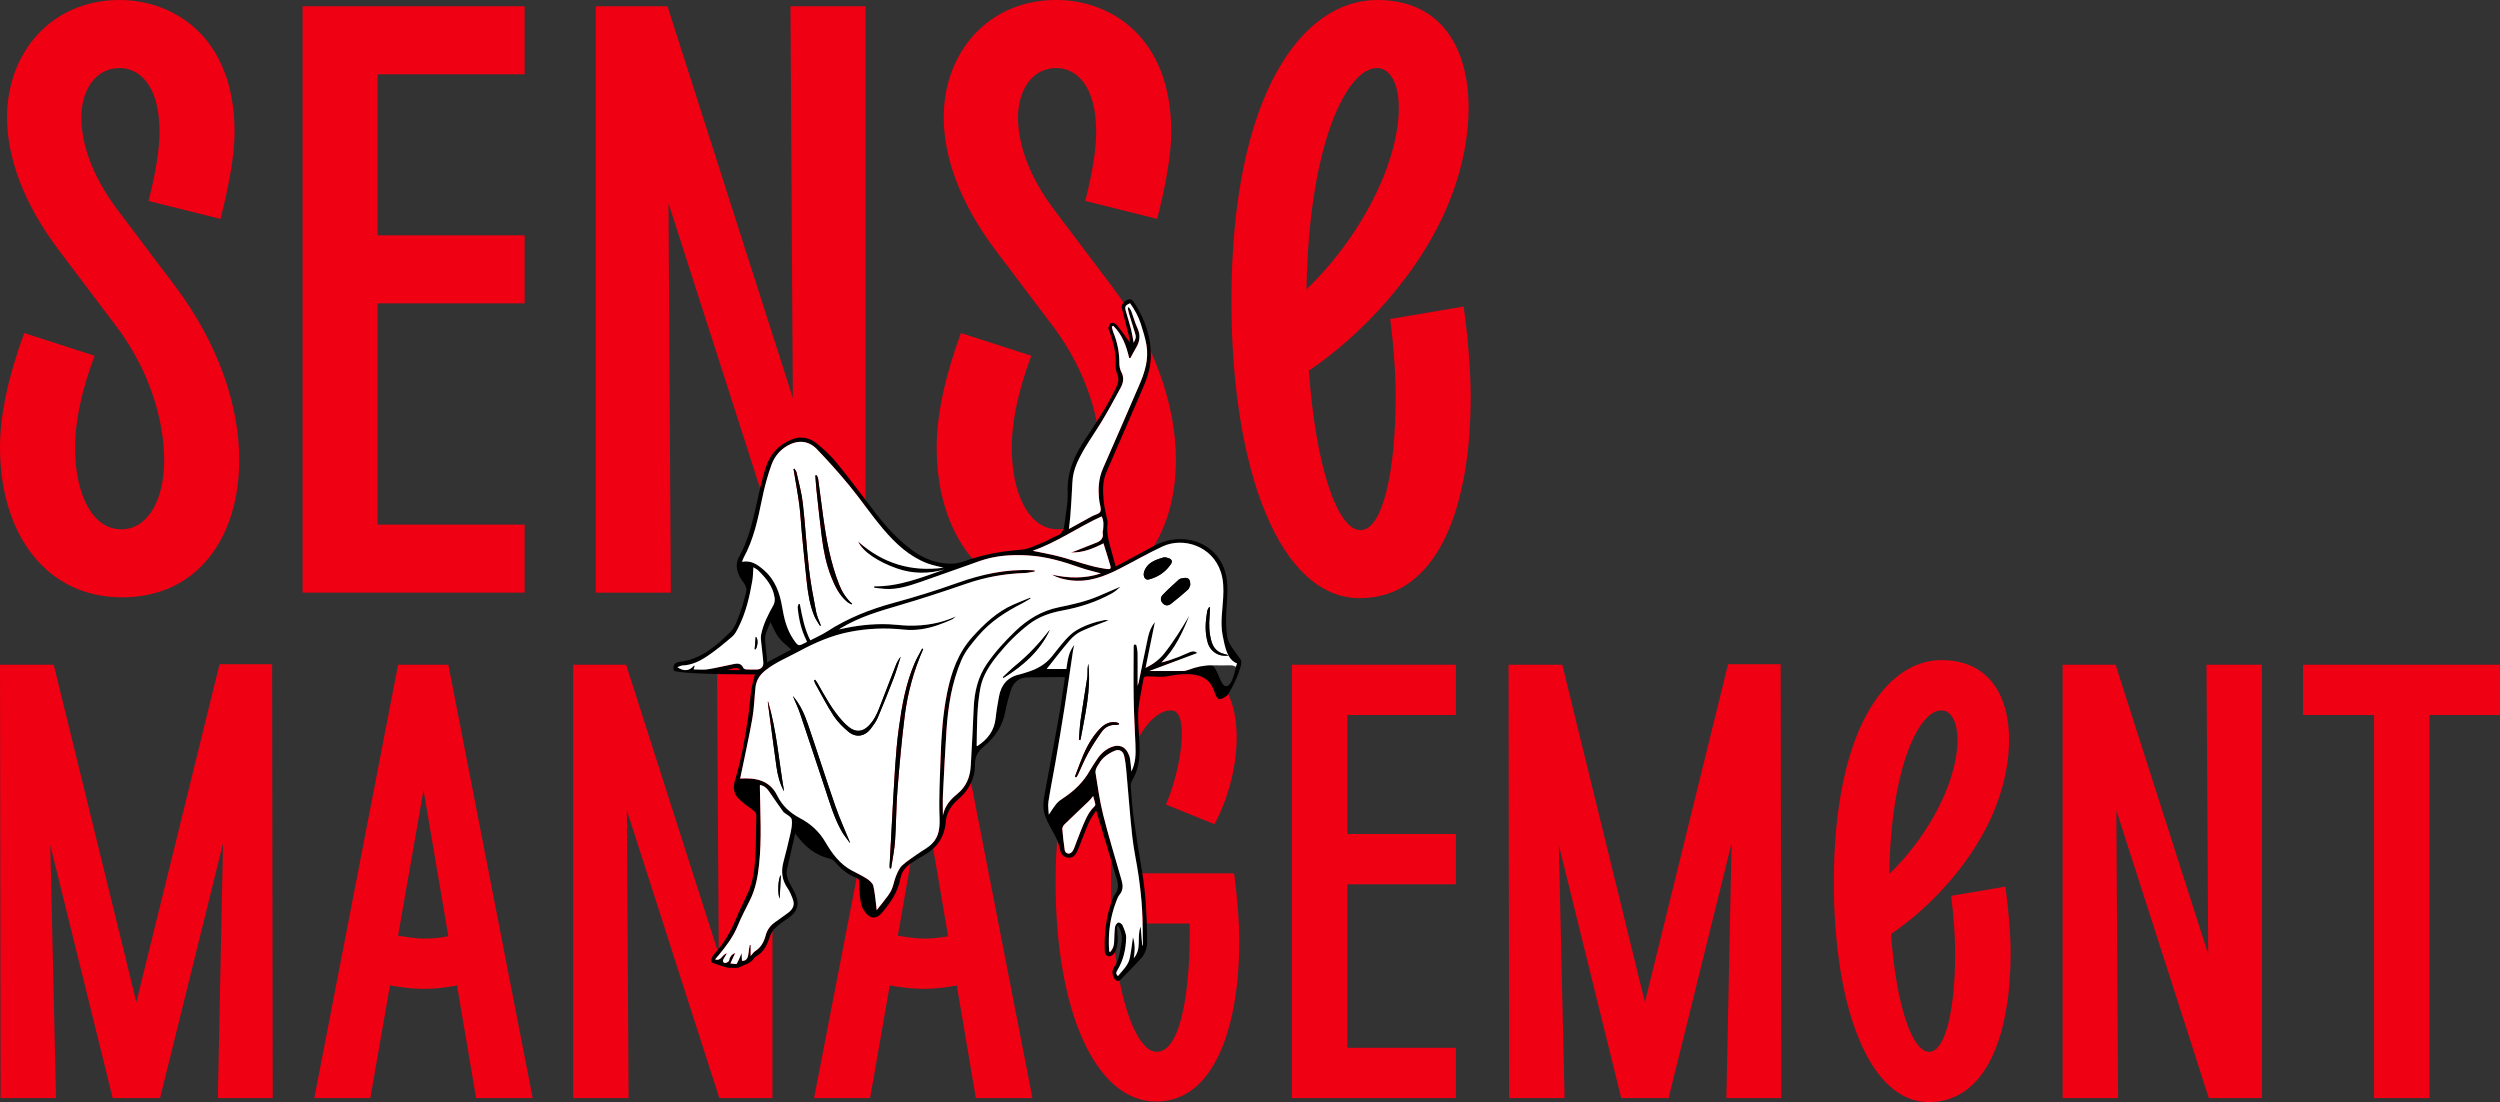
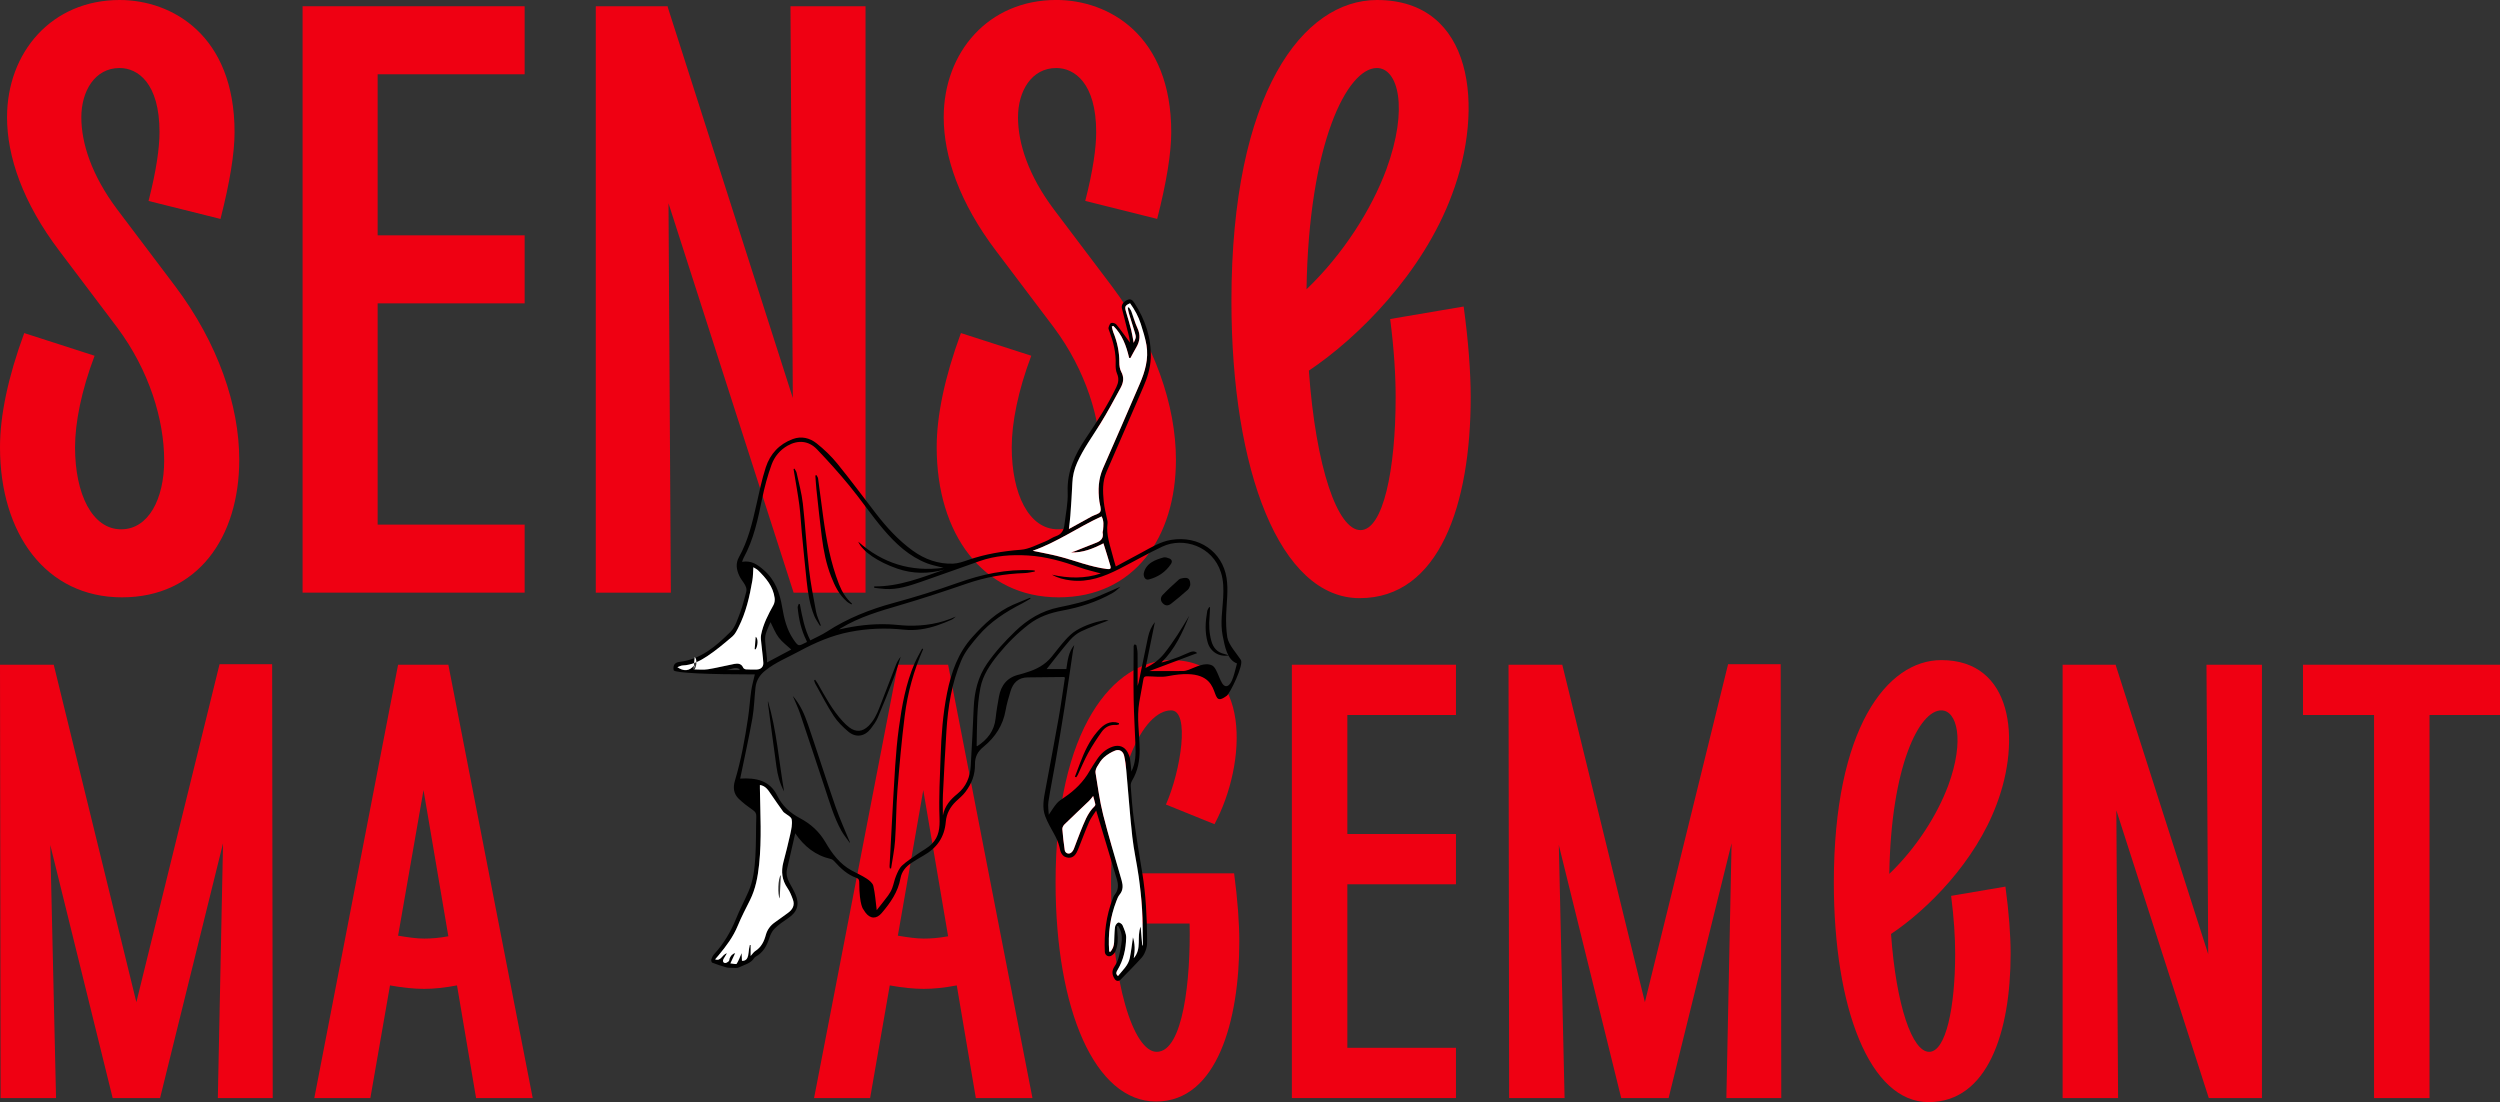
<svg xmlns="http://www.w3.org/2000/svg" id="Layer_2" data-name="Layer 2" viewBox="0 0 1451.44 639.86">
  <rect x="0" y="0" width="1451.44" height="639.86" fill="#333333" stroke="none" />
  <defs>
    <style> .cls-1 { fill: #ef0012; } .cls-2 { fill: #fff; } </style>
  </defs>
  <g id="Layer_1-2" data-name="Layer 1">
    <g>
      <g>
        <path class="cls-1" d="M86.25,116.66c4.54-17.7,6.36-30.87,6.36-39.95,0-28.6-12.71-37.22-23.15-37.22-14.53,0-22.24,13.62-22.24,28.6s5.9,33.59,20.88,53.56l33.59,44.49c24.97,33.14,37.22,69.45,37.22,100.77,0,44.94-24.06,79.89-68.09,79.89S0,310.04,0,259.65c0-18.16,4.54-40.4,14.07-66.27l40.85,13.16c-7.72,20.43-11.35,39.04-11.35,53.11,0,27.24,9.99,47.66,26.78,47.66,15.89,0,24.97-17.7,24.97-39.95,0-23.6-8.62-52.2-27.24-77.17l-33.59-44.49C13.16,117.57,4.09,90.79,4.09,68.09,4.09,30.41,29.96,0,69.45,0c30.41,0,66.73,20.43,66.73,76.72,0,12.26-2.72,29.05-8.17,50.39l-41.76-10.44Z" />
        <path class="cls-1" d="M304.59,3.63v39.49h-85.34v93.51h85.34v39.49h-85.34v128.46h85.34v39.49h-128.92V3.63h128.92Z" />
        <path class="cls-1" d="M387.66,3.63v.45l72.63,226.97-1.36-227.42h43.58v340.45h-41.76l-72.63-226.06,1.36,226.06h-43.58V3.63h41.76Z" />
        <path class="cls-1" d="M630.07,116.66c4.54-17.7,6.35-30.87,6.35-39.95,0-28.6-12.71-37.22-23.15-37.22-14.53,0-22.24,13.62-22.24,28.6s5.9,33.59,20.88,53.56l33.59,44.49c24.97,33.14,37.22,69.45,37.22,100.77,0,44.94-24.06,79.89-68.09,79.89s-70.81-36.77-70.81-87.16c0-18.16,4.54-40.4,14.07-66.27l40.85,13.16c-7.72,20.43-11.35,39.04-11.35,53.11,0,27.24,9.99,47.66,26.78,47.66,15.89,0,24.97-17.7,24.97-39.95,0-23.6-8.62-52.2-27.24-77.17l-33.59-44.49c-21.33-28.14-30.41-54.93-30.41-77.62,0-37.68,25.87-68.09,65.37-68.09,30.41,0,66.73,20.43,66.73,76.72,0,12.26-2.72,29.05-8.17,50.39l-41.76-10.44Z" />
        <path class="cls-1" d="M799.38,0c56.29,0,62.64,62.64,43.58,113.03-16.8,45.39-54.47,83.07-83.07,102.14,4.08,56.74,16.8,92.6,29.96,92.6s20.43-34.95,20.43-77.17c0-12.71-.91-27.69-3.18-45.39l42.67-7.26c2.72,19.97,4.08,38.13,4.08,52.66,0,62.19-18.16,116.66-64.46,116.66s-74.45-73.99-74.45-172.5c0-121.2,41.76-174.77,84.43-174.77ZM804.83,98.5c13.16-35.86,6.81-59.01-5.45-59.01-17.25,0-39.49,43.58-40.85,128.46,21.33-20.43,37.68-46.3,46.3-69.45Z" />
      </g>
      <g>
        <path class="cls-1" d="M31.2,385.93l47.97,195.9,48.3-196.23h30.53l.34,251.92h-31.87l3.02-147.93-36.56,147.93h-27.51l-36.23-146.92,3.35,146.92H.34l-.34-251.58h31.2Z" />
        <path class="cls-1" d="M260.3,385.93l48.97,251.58h-32.87l-11.07-65.41c-7.04,1.34-13.42,2.01-19.12,2.01s-12.41-.67-19.79-2.01l-11.4,65.41h-32.54l48.64-251.58h29.18ZM260.3,543.58l-14.42-84.87-14.76,84.53c6.04,1.01,11.07,1.68,15.1,1.68s8.72-.34,14.09-1.34Z" />
-         <path class="cls-1" d="M363.61,385.93v.34l53.67,167.72-1.01-168.06h32.2v251.58h-30.86l-53.67-167.05,1.01,167.05h-32.2v-251.58h30.86Z" />
        <path class="cls-1" d="M550.45,385.93l48.97,251.58h-32.87l-11.07-65.41c-7.04,1.34-13.42,2.01-19.12,2.01s-12.41-.67-19.79-2.01l-11.4,65.41h-32.54l48.64-251.58h29.18ZM550.45,543.58l-14.42-84.87-14.76,84.53c6.04,1.01,11.07,1.68,15.1,1.68s8.72-.34,14.09-1.34Z" />
        <path class="cls-1" d="M676.91,467.1c8.72-19.79,14.09-54.68,3.02-54.68-16.1,0-34.89,35.22-34.89,100.3,0,57.7,13.08,97.95,26.5,97.95,15.43,0,19.79-42.27,19.12-74.47h-28.51v-29.18h54.34c2.01,15.09,3.02,28.85,3.02,39.58,0,45.62-12.75,92.92-48.3,92.92s-58.37-53.34-58.37-127.13c0-89.9,33.88-129.15,67.09-129.15,47.3,0,43.94,60.38,25.16,95.27l-28.18-11.41Z" />
        <path class="cls-1" d="M845.3,385.93v29.18h-63.06v69.1h63.06v29.18h-63.06v94.93h63.06v29.18h-95.27v-251.58h95.27Z" />
        <path class="cls-1" d="M907.02,385.93l47.97,195.9,48.3-196.23h30.53l.34,251.92h-31.87l3.02-147.93-36.56,147.93h-27.51l-36.23-146.92,3.35,146.92h-32.2l-.34-251.58h31.2Z" />
        <path class="cls-1" d="M1127.07,383.24c41.6,0,46.29,46.29,32.2,83.53-12.41,33.54-40.25,61.39-61.39,75.47,3.02,41.93,12.41,68.43,22.14,68.43s15.1-25.83,15.1-57.02c0-9.39-.67-20.46-2.35-33.54l31.53-5.37c2.01,14.76,3.02,28.18,3.02,38.91,0,45.96-13.42,86.21-47.63,86.21s-55.01-54.68-55.01-127.47c0-89.56,30.86-129.15,62.39-129.15ZM1131.1,456.03c9.73-26.5,5.03-43.61-4.03-43.61-12.75,0-29.18,32.2-30.19,94.93,15.77-15.1,27.84-34.22,34.22-51.32Z" />
        <path class="cls-1" d="M1228.37,385.93v.34l53.67,167.72-1.01-168.06h32.2v251.58h-30.86l-53.67-167.05,1.01,167.05h-32.2v-251.58h30.86Z" />
        <path class="cls-1" d="M1451.44,385.93v29.18h-40.92v222.4h-32.2v-222.4h-41.26v-29.18h114.39Z" />
      </g>
      <g id="b2eVzK">
        <g>
          <path d="M648.48,537.77c.09,1.29.12,2.6.27,3.88.41,3.64.28,7.25-1.16,10.64-.43,1-1.36,1.96-2.3,2.52-1.75,1.05-3.76-.16-3.85-2.19-.5-10.59.75-20.93,4.58-30.88.3-.77.57-1.62,1.09-2.24,2.28-2.7,2.26-5.77,1.35-8.85-3.9-13.19-7.91-26.34-12.05-40.08-1.49,2.37-3.07,4.31-4.05,6.52-2.15,4.87-3.98,9.88-5.96,14.82-.41,1.03-.82,2.06-1.34,3.03-1.51,2.83-3.84,3.75-6.79,2.49-.89-.38-1.7-1.33-2.16-2.22-.56-1.08-.75-2.36-1.04-3.58-.64-2.7-1.78-5.1-3.14-7.56-1.82-3.29-3.75-6.64-5.09-10.15-1.93-5.04-.87-10.28.1-15.43,2.59-13.9,5.24-27.78,7.7-41.7,1.38-7.78,2.44-15.62,3.62-23.3-.29-.27-.39-.44-.49-.44-7.03.07-14.05.15-21.08.23-5.45.06-8.54,3.13-10.01,8.06-1.09,3.64-2.21,7.31-2.85,11.04-1.51,8.75-6.08,15.67-12.75,21.12-3.49,2.84-5.11,5.9-5.03,10.35.05,2.8-.45,5.74-1.37,8.39-.94,2.68-2.48,5.24-4.19,7.54-1.52,2.05-3.59,3.68-5.45,5.46-3.4,3.25-5.56,7.22-5.94,11.87-.73,8.98-5.23,15.3-12.93,19.61-2.36,1.32-4.65,2.77-6.93,4.23-3.29,2.11-5.74,5.02-6.43,8.89-1.42,8-5.84,14.26-10.92,20.25-3.03,3.57-6.67,3.49-9.5-.37-.27-.37-.5-.77-1.02-1.57,0,0-2.5-2.17-2.5-15.78,0-1.32-.21-2.19-1.62-2.68-5.29-1.86-9.22-5.56-12.88-9.64-.52-.58-1.26-1.17-1.99-1.33-8.93-2.06-15.53-7.31-20.69-14.92-1.61,6.99-3.21,13.9-4.77,20.81-.61,2.7-.03,5.23,1.26,7.64,1.25,2.32,2.62,4.59,3.65,7,2.53,5.9,1.04,10.27-4.28,13.83-2.76,1.85-5.55,3.78-7.9,6.1-1.45,1.43-2.41,3.57-3.05,5.56-1.46,4.5-3.62,8.36-7.91,10.71-.27.15-.66.47-.82.74-2.05,3.26-5.75,3.9-8.85,5.44-1.07.53-2.55.28-3.84.27-1.17,0-2.39.04-3.49-.27-2.77-.78-5.51-1.69-8.2-2.72-.39-.15-.72-1.33-.54-1.87.36-1.1.89-2.24,1.66-3.08,5.55-6.06,9.64-12.96,12.72-20.57,2.15-5.33,4.87-10.43,7.18-15.69,2.84-6.46,3.61-13.41,4.03-20.32.47-7.78.3-15.59.54-23.39.05-1.75-.52-2.67-1.95-3.66-2.89-2.01-5.73-4.16-8.26-6.6-2.97-2.86-3.38-6.54-2.21-10.43,3.59-11.99,5.81-24.26,7.65-36.61.78-5.22,1.08-10.51,1.83-15.73.44-3.05,1.33-6.05,2.09-9.4-26.69,0-45.92-.82-47.09-2.36-.61-2.73.49-4.6,3.36-4.93,12.43-1.46,21.28-9.19,29.57-17.41,2.87-2.84,4.16-7.43,5.7-11.4,1.45-3.72,2.26-7.7,3.4-11.54.64-2.17-.27-3.89-1.43-5.59-.9-1.31-1.86-2.62-2.53-4.04-1.67-3.54-2.21-7.21-.21-10.8,5.27-9.45,7.74-19.8,10.09-30.22,1.66-7.36,3.18-14.78,5.5-21.93,2.53-7.8,7.8-13.52,15.7-16.44,5.05-1.87,9.86-.6,13.76,2.47,4.39,3.46,8.52,7.44,12.05,11.77,7.73,9.49,15,19.34,22.48,29.04,6.24,8.08,13.1,15.58,21.41,21.57,6.94,4.99,14.74,7.81,23.36,7.49,2.9-.11,5.83-1.13,8.62-2.1,9.97-3.47,20.2-5.16,30.73-5.97,4.79-.37,9.44-3,14.08-4.78,2.19-.84,4.12-2.39,6.33-3.12,3.27-1.09,4.49-3.46,4.85-6.5.75-6.34,2.17-12.73,1.91-19.04-.48-11.89,4.09-21.74,10.45-31.17,6.48-9.62,12.82-19.32,17.81-29.83,1.24-2.6,1.59-5,.41-7.76-.68-1.6-.89-3.54-.82-5.3.29-6.74-1.31-13.08-3.62-19.31-.26-.7-.68-1.53-.51-2.16.27-1.01.8-2.45,1.55-2.69.86-.28,2.48.23,3.07.97,2.81,3.48,5.38,7.15,7.82,10.44-.1-.68-.23-1.98-.49-3.25-.28-1.36-.68-2.69-1.02-4.03-1.07-4.23-2.16-8.45-3.18-12.69-.46-1.94.98-3.94,3.3-4.87,1.92-.77,2.97.26,3.93,1.74,6.31,9.74,9.92,20.3,9.53,31.99-.2,5.95-2,11.57-4.37,17.01-7.13,16.39-14.16,32.83-21.34,49.2-2.43,5.55-2.13,11.29-1.6,17.02.35,3.77,1.4,7.48,2.13,11.22.09.47.18.98.11,1.45-.99,6.92,1.59,13.26,3.2,19.75.43,1.73.99,3.44,1.57,5.44,5.11-2.76,10.05-5.42,14.98-8.08,5.49-2.96,10.85-6.32,17.11-7.37,16.12-2.69,29.8,6.83,32.22,22.09,1.13,7.12,0,14.15-.22,21.23-.14,4.42-.03,8.91.66,13.26.67,4.24,5.59,9.57,7.87,13.12,1.82,2.83-6.26,19.32-8.16,20.76-12.7,9.59,2.17-18.54-34.18-11.35-3.96.78-8.08.1-12.12.09-1.11,0-1.86.2-2.08,1.46-.78,4.5-1.66,8.97-2.44,13.47-1.58,9.17.15,18.33.21,27.5.04,6.53-1.02,12.51-4.38,18.11-.53.89-.89,2.1-.81,3.12.5,6.37.91,12.77,1.79,19.1,1.45,10.44,3.17,20.85,4.9,31.25,2.13,12.81,2.7,25.72,2.85,38.67.02,1.8.02,3.69-.49,5.38-.56,1.87-1.4,3.85-2.67,5.27-3.95,4.4-8.17,8.57-12.29,12.82-.97,1-2.44.91-3.25-.22-1.78-2.48-1.96-5-.25-7.47,2.68-3.85,3.13-8.35,3.92-12.76.55-3.07.53-6.09-.81-8.98-.29-.63-.67-1.21-1.01-1.82-.25.09-.49.17-.74.26ZM509.01,528.41c2.28-2.92,4.51-5.63,6.58-8.45.97-1.32,1.82-2.79,2.4-4.32.88-2.32,1.28-4.83,2.24-7.11.89-2.13,1.86-4.48,3.49-6,2.7-2.54,5.93-4.53,8.98-6.7,2.76-1.97,5.91-3.52,8.28-5.87,4.21-4.17,4.71-9.37,4.48-15.33-.45-11.73.23-23.51.63-35.27.43-12.44,1.3-24.86,3.77-37.09,2.42-11.95,6.35-23.23,14.77-32.52,6.83-7.54,14.11-14.44,23.54-18.64,3.26-1.45,6.61-2.72,9.92-4.07.07.16.14.31.21.47-1.61.94-3.17,1.96-4.82,2.81-9.54,4.88-18.47,10.56-25.5,18.84-3.78,4.45-7.56,8.79-9.9,14.31-5.56,13.11-7.71,26.88-8.61,40.93-.79,12.3-1.43,24.6-2.03,36.91-.19,3.81-.03,7.63-.03,12.15,1.15-5.73,4.5-9.39,8.34-12.49,5.23-4.23,7.43-9.8,7.83-16.19.7-11.32,1.21-22.66,1.73-33.99.43-9.17,2.42-17.8,7.76-25.52,4.74-6.86,10.32-12.93,16.29-18.7,7.19-6.94,15.38-11.93,25.36-13.96,7.86-1.59,15.72-3.34,23.15-6.52,4.22-1.81,8.42-3.63,12.63-5.45-1.5,1.37-3.04,2.82-4.82,3.81-9.03,5.05-18.75,8.17-28.91,10.04-7.03,1.29-13.68,3.56-19.44,8-6.66,5.13-12.56,11.05-17.84,17.55-4.65,5.74-8.87,11.9-10.3,19.3-2.14,11.12-1.95,22.43-2.17,33.7,0,.07.19.15.27.21,5.98-3.84,9.98-8.91,10.74-16.24.44-4.2,1.18-8.38,1.93-12.54,1.23-6.77,4.94-11.33,11.91-12.87,1.42-.31,2.78-.84,4.18-1.25,5.64-1.69,10.66-4.36,14.46-9,2.69-3.29,5.22-6.71,8.06-9.85,1.84-2.04,3.9-4.03,6.23-5.44,5.02-3.03,10.57-4.84,16.31-6.01.67-.14,1.4.05,2.5.11-5.65,2.23-10.91,4.02-15.89,6.39-2.49,1.18-4.84,3.11-6.65,5.21-4.64,5.39-8.95,11.08-13.42,16.68h11.44c.74-4.79,1.16-9.87,4.6-13.96-.13,1.01-.53,1.95-.68,2.94-1.69,11.25-3.27,22.51-5.03,33.75-1.64,10.48-3.42,20.94-5.22,31.39-1.32,7.65-2.9,15.25-4.08,22.91-.39,2.53.12,5.19.21,7.55,1.6-2.31,2.95-4.62,4.67-6.62,1.2-1.39,2.86-2.42,4.41-3.47,6.03-4.07,11.08-9.04,14.69-15.42,1.23-2.17,2.66-4.24,4.02-6.33,2.3-3.52,5.22-6.29,9.3-7.69,3.63-1.24,6.88-.09,8.68,3.27.61,1.15,1.16,2.4,1.38,3.67.4,2.39.54,4.83.81,7.49,2.5-4.94,2.57-10.05,2.37-15.18-.34-8.91-.89-17.81-1.05-26.72-.18-10.29-.04-20.59,0-30.89,0-.36.41-.72.63-1.08.35.24.95.44,1.01.74.3,1.56.62,3.14.63,4.72.07,6.11.03,12.22.03,18.73.27-.9.48-1.46.6-2.04,1.81-8.75,3.57-17.51,5.43-26.25.72-3.38,2.11-6.5,4-8.77-1.74,8.51-3.55,17.4-5.43,26.6,4.45-2.11,7.99-4.81,10.79-8.3,2.78-3.46,5.3-7.15,7.75-10.86,2.4-3.62,4.56-7.39,6.83-11.1-3.93,9.87-8.34,19.45-16.16,27.13,3.52-.87,6.84-2,10.11-3.26,2.26-.87,4.41-2.01,6.68-2.84,1.34-.49,2.8-.58,3.95.64-9.36,3.51-18.62,6.98-27.77,10.42,6.52,0,13.05.03,19.59-.03,1.07-.01,2.17-.31,3.18-.68,4.39-1.63,9.31-4.55,13.6-2.61,3.56,1.61,4.75,12.21,8.29,12.09,3.65-.12,5.14-9.53,6.25-13.2-5.73-2.1-7.05-9.82-8.31-16.15-1.47-7.42-.09-14.71.3-22.04.27-4.99.21-9.93-1.3-14.65-4.88-15.32-21.82-20.69-33.94-15.04-8.54,3.98-16.71,8.76-25.13,13.02-8.82,4.47-17.92,7.89-28.13,6.64-3.85-.47-7.52-1.34-10.92-3.31,9.57,2.15,19.05,2.42,28.4-.72-4.04-1.13-8.14-2.02-12.07-3.42-9.83-3.5-19.76-6.41-30.26-7.02-9.52-.55-18.89.06-27.95,3.23-11.5,4.02-22.93,8.23-34.45,12.18-6.62,2.27-13.31,4.49-20.48,4.04-2.13-.13-4.25-.45-6.37-.68-.01-.27-.02-.54-.04-.81,14.5.17,27.63-5.18,40.96-9.83-9.26,2.65-18.48,2.63-27.57-.51-11.08-3.82-20.17-9.9-22.64-15.64,14.17,12.64,30.63,17.67,49.53,15.17-3.25-.86-6.46-1.42-9.46-2.56-10.46-3.99-18.4-11.47-25.45-19.75-6.93-8.15-12.94-17.07-19.74-25.34-6-7.3-12.33-14.35-18.87-21.17-4.79-4.99-10.95-5.5-17-2.09-4.41,2.49-7.61,6.38-9.28,10.94-2.34,6.41-4.12,13.07-5.5,19.76-2.45,11.89-4.88,23.75-10.81,34.53-.32.59-.49,1.26-.85,2.23,5.37-.98,8.99,1.64,12.58,4.74,6.67,5.76,9.34,13.37,10.73,21.71,1.08,6.46,2.64,12.84,6.34,18.34,3.34,4.96,3.16,4,7.82,1.85.06-.03.1-.1.19-.2-.11-.29-.21-.61-.36-.91-2.98-5.98-4.41-12.38-5.02-18.98-.06-.7.41-1.45.64-2.17.21.06.42.13.63.19,1.34,7.12,2.63,14.25,6.06,21.02,3.35-1.74,6.69-3.16,9.68-5.11,11.93-7.73,24.89-12.88,38.59-16.6,12.55-3.41,25-7.28,37.25-11.64,14.1-5.02,28.39-8.14,43.4-7.35.47.02.94.1,1.42.15v.58c-1.95.31-3.9.84-5.87.9-11.53.36-22.71,2.35-33.65,6.12-12.89,4.43-25.84,8.72-38.92,12.55-11.8,3.46-23.54,6.88-34.15,13.32-.39.24-.76.52-1.14.77,9.61-2.22,19.22-3.43,29-3.02,3.68.15,7.35.68,11.03.78,9.63.25,18.96-1.26,27.83-5.27-.81.7-1.62,1.47-2.58,1.89-2.6,1.13-5.23,2.21-7.91,3.13-6.37,2.18-12.95,3.3-19.67,2.58-10.53-1.13-20.97-.72-31.36,1.3-10.53,2.04-20.23,6.26-29.59,11.34-6.58,3.56-13.58,6.34-19.51,11.11-3.24,2.61-5.21,5.72-5.66,9.75-.67,6.01-.77,12.11-1.82,18.04-1.97,11.11-4.45,22.13-6.71,33.19-.12.57-.25,1.15-.37,1.74,9.11-.55,17.13.96,21.52,9.89,2.93,5.94,7.41,10.03,13.2,13.1,6.16,3.26,11.16,7.72,14.79,13.96,3.8,6.54,8.36,12.7,15.31,16.46,2.87,1.55,5.89,2.87,8.61,4.66,1.58,1.04,3.51,2.6,3.88,4.25,1.04,4.51,1.34,9.2,1.97,14.09ZM430.77,557.85c2.15.11,3.17-1.16,3.58-3.02.28-1.28.33-2.61.53-3.91.11-.77.3-1.53.45-2.29.16.02.32.04.48.05v6.34c1.07-1.17,1.72-2.25,2.68-2.86,3.48-2.21,5.11-5.52,6.13-9.32.82-3.06,2.6-5.48,5.21-7.31,2.56-1.8,5.06-3.68,7.61-5.49,2.71-1.93,4.12-4.43,2.93-7.72-.84-2.33-1.79-4.71-3.18-6.73-3.2-4.65-3.77-9.57-2.4-14.9,1.4-5.43,2.84-10.85,4.02-16.33.61-2.84,1.32-5.89.82-8.64-.29-1.57-2.92-2.7-4.5-4.04-.16-.13-.32-.28-.44-.45-2.43-3.45-4.91-6.87-7.26-10.38-1.57-2.34-3.09-4.62-6.25-5.1,0,.69,0,1.31,0,1.93.23,14.76,1.11,29.52-.46,44.26-.76,7.13-2.03,14.13-5.28,20.64-2.44,4.9-5.01,9.76-7.08,14.82-2.65,6.48-6.75,11.92-11.15,17.22-.65.78-1.32,1.54-2.04,2.38,3.54,1.24,3.95-2.84,6.89-3.57-.86,1.42-1.46,2.37-2.01,3.35-.61,1.07-.28,2.11.8,2.32.67.13,1.64-.52,2.26-1.06.39-.35.28-1.2.55-1.75.63-1.27,1.35-2.49,3.16-2.91-.94,2.01-1.76,3.78-2.77,5.94,1.52.12,3.35.66,3.64.22,1.2-1.86,1.93-4.02,2.86-6.15.07,1.42.14,2.95.22,4.47ZM663.15,548.88c.12,0,.24-.02.35-.02.02-.4.08-.81.07-1.21-.14-6.61-.09-13.23-.49-19.83-.39-6.3-1.06-12.6-1.94-18.86-1.09-7.75-2.86-15.42-3.72-23.19-1.41-12.77-2.31-25.59-3.48-38.39-.27-2.89-.61-5.81-1.26-8.63-.6-2.62-2.78-3.94-5.24-2.97-2.32.91-4.58,2.3-6.46,3.94-1.63,1.43-2.83,3.43-3.96,5.34-.62,1.05-1.14,2.49-.95,3.63,1.33,8.14,2.42,16.36,4.43,24.34,3.23,12.8,7.12,25.44,10.74,38.15.84,2.94.92,5.68-1.21,8.24-.86,1.03-1.36,2.41-1.86,3.7-3.62,9.35-4.94,19.03-4.18,29.02.01.16.21.31.46.65,1.69-1.67,2.3-3.63,2.42-5.82.16-2.92.15-5.86.52-8.75.12-.98,1-2.26,1.86-2.62.55-.23,2.17.76,2.49,1.55.96,2.34,2.18,4.86,2.12,7.29-.17,6.54-1.55,12.89-4.97,18.63-.68,1.14-1.35,2.29.23,3.58,2.65-3.34,5.95-6.14,6.84-10.4.85-4.07,1.27-8.23,1.84-12.09,1.15,3.56,1.28,7.55.47,12.11,4.86-5.55,1.57-12.33,4-18.32.33,3.95.62,7.44.92,10.93ZM646.37,189.21c-.3.11-.61.23-.91.34.27,1.08.41,2.21.82,3.22,2.31,5.66,3.58,11.49,3.55,17.64,0,1.83.25,3.88,1.1,5.43,1.8,3.3,1.27,6.33-.35,9.3-3.82,6.99-7.55,14.06-11.76,20.81-4.65,7.47-9.87,14.58-13.49,22.68-1.68,3.74-2.6,7.55-2.77,11.64-.26,6.33-.72,12.64-1.16,18.96-.18,2.58-.55,5.14-.85,7.88,4.56-2.52,8.92-4.95,13.3-7.34,1.69-.92,4.26-1.35,4.91-2.72.73-1.53-.26-3.89-.52-5.88-.86-6.64-.65-13.07,2.15-19.38,7.2-16.21,14.17-32.52,21.23-48.8,3.14-7.23,5.3-14.7,3.96-22.64-.7-4.14-2.01-8.19-3.27-12.21-1.38-4.38-3.57-8.39-6.26-12.08-2.9,1.25-3.22,1.97-2.39,4.77,1.06,3.58,2.15,7.16,3.07,10.78.6,2.36.92,4.79,1.41,7.43,1.46-3.17,1.52-3.19.68-6.03-1.1-3.72-2.32-7.39-3.44-11.11-.32-1.06-.44-2.18-.66-3.27.21-.08.42-.15.63-.23.49.77,1.13,1.49,1.44,2.33,1.22,3.23,2.08,6.62,3.54,9.74,1.86,3.97,1.48,7.56-.66,11.2-1.2,2.03-2.28,4.13-3.41,6.2-.25-.03-.5-.06-.75-.09-1.62-6.96-3.99-13.52-9.18-18.57ZM402.68,388.66c2.91,0,5.66.35,8.29-.07,5.12-.81,10.15-2.12,15.24-3.09,2.12-.41,4.19-.33,5.26,2.17.21.48,1.04.93,1.61.97,2.08.13,4.18.14,6.26.08,2.39-.07,3.96-1.56,3.81-3.93-.23-3.65-.79-7.28-1.13-10.93-.17-1.78-.49-3.64-.15-5.34,1.23-6.19,4.11-11.73,7.15-17.2.64-1.16.89-2.78.71-4.1-.9-6.71-5-11.6-9.65-16.1-.72-.69-1.69-1.12-2.71-1.77-.19,2.72-.15,5.23-.58,7.67-1.62,9.36-3.72,18.61-8.06,27.17-.96,1.89-1.95,3.98-3.5,5.31-4.74,4.06-9.55,8.11-14.74,11.55-4.23,2.8-8.88,5.12-14.23,5.32-1.01.04-2.01.66-3.01,1.01,3.58,2.41,6.85,2.48,9.78-1.08.07.18.14.36.21.54-.17.55-.35,1.1-.58,1.84ZM621.83,320.73c.64-.2,1.29-.35,1.91-.59,4.37-1.71,8.75-3.41,13.1-5.19,2.48-1.02,3.95-2.71,3.35-5.64-.1-.5.21-1.08.24-1.63.17-2.59.62-5.21-.87-7.86-13.59,6.2-25.71,14.97-40.01,19.96,5.28,1.12,10.24,1.99,15.09,3.24,9.36,2.42,18.38,6.12,28.06,7.34,1.85.23,2.46-.12,1.96-1.86-1.25-4.35-2.66-8.65-4.02-13.05-6.13,3.16-12.07,5.53-18.8,5.29ZM634.66,462.16c-.9,1.08-1.53,2-2.31,2.76-4.76,4.57-9.59,9.07-14.3,13.68-.69.68-1.34,1.87-1.27,2.76.3,4.06.8,8.12,1.38,12.16.24,1.67,2.01,2.56,3.44,1.72.82-.48,1.49-1.47,1.87-2.38,1.33-3.26,2.41-6.63,3.77-9.88,2.22-5.28,3.99-10.82,8.31-14.95.25-.24.46-.76.39-1.09-.34-1.52-.78-3.02-1.26-4.78ZM447.35,361.21c-.82,1.96-1.95,4.19-2.69,6.55-.46,1.46-.52,3.12-.41,4.67.23,3.29.71,6.56,1.05,9.85.07.7.01,1.42.01,2.32,5.09-2.71,9.83-5.23,14.08-7.49-2.38-2.23-5.25-4.29-7.29-6.99-2.03-2.67-3.23-5.98-4.75-8.91ZM429.34,389.04c0-.21,0-.42,0-.63-2.58-1.49-5.12.35-7.68.63h7.68Z" />
-           <path class="cls-2" d="M509.01,528.41c-.63-4.89-.93-9.57-1.97-14.09-.38-1.65-2.3-3.21-3.88-4.25-2.72-1.78-5.74-3.1-8.61-4.66-6.95-3.76-11.51-9.92-15.31-16.46-3.62-6.25-8.63-10.7-14.79-13.96-5.79-3.07-10.27-7.15-13.2-13.1-4.39-8.93-12.41-10.44-21.52-9.89.13-.59.26-1.17.37-1.74,2.27-11.06,4.75-22.08,6.71-33.19,1.05-5.93,1.15-12.03,1.82-18.04.45-4.03,2.42-7.14,5.66-9.75,5.93-4.77,12.93-7.55,19.51-11.11,9.36-5.07,19.05-9.29,29.59-11.34,10.39-2.02,20.82-2.43,31.36-1.3,6.72.72,13.3-.4,19.67-2.58,2.68-.92,5.31-2,7.91-3.13.96-.42,1.77-1.19,2.58-1.89-8.88,4.01-18.2,5.52-27.83,5.27-3.68-.1-7.35-.62-11.03-.78-9.78-.4-19.4.8-29,3.02.38-.26.75-.54,1.14-.77,10.6-6.44,22.35-9.86,34.15-13.32,13.08-3.83,26.03-8.12,38.92-12.55,10.94-3.76,22.12-5.76,33.65-6.12,1.96-.06,3.91-.59,5.87-.9v-.58c-.48-.05-.95-.13-1.42-.15-15.02-.79-29.3,2.34-43.4,7.35-12.25,4.36-24.7,8.23-37.25,11.64-13.7,3.73-26.65,8.87-38.59,16.6-3,1.94-6.34,3.36-9.68,5.11-3.43-6.77-4.72-13.9-6.06-21.02-.21-.06-.42-.13-.63-.19-.23.73-.7,1.48-.64,2.17.61,6.6,2.04,13,5.02,18.98.15.3.25.62.36.91-.09.1-.13.17-.19.2-4.66,2.15-4.48,3.12-7.82-1.85-3.7-5.5-5.26-11.88-6.34-18.34-1.39-8.34-4.06-15.95-10.73-21.71-3.59-3.1-7.21-5.71-12.58-4.74.37-.97.53-1.65.85-2.23,5.93-10.79,8.36-22.64,10.81-34.53,1.38-6.69,3.16-13.36,5.5-19.76,1.67-4.56,4.87-8.45,9.28-10.94,6.05-3.41,12.2-2.91,17,2.09,6.54,6.82,12.87,13.87,18.87,21.17,6.8,8.27,12.81,17.2,19.74,25.34,7.05,8.28,14.99,15.76,25.45,19.75,3,1.14,6.21,1.7,9.46,2.56-18.9,2.51-35.36-2.53-49.53-15.17,2.47,5.74,11.57,11.81,22.64,15.64,9.09,3.14,18.31,3.16,27.57.51-13.33,4.65-26.45,9.99-40.96,9.83.01.27.02.54.04.81,2.12.23,4.24.54,6.37.68,7.17.45,13.86-1.77,20.48-4.04,11.52-3.95,22.95-8.16,34.45-12.18,9.06-3.17,18.43-3.78,27.95-3.23,10.5.61,20.43,3.52,30.26,7.02,3.93,1.4,8.04,2.29,12.07,3.42-9.36,3.14-18.84,2.87-28.4.72,3.4,1.98,7.08,2.84,10.92,3.31,10.21,1.25,19.31-2.16,28.13-6.64,8.41-4.27,16.59-9.04,25.13-13.02,12.12-5.65,29.07-.27,33.94,15.04,1.5,4.73,1.57,9.66,1.3,14.65-.39,7.33-1.77,14.62-.3,22.04,1.26,6.33,2.57,14.06,8.31,16.15-1.1,3.67-.26,1.01-3.91,1.13-3.54.12-7.08,0-10.62-.02-4.71-.02-9.21.99-13.6,2.61-1.01.37-2.12.67-3.18.68-6.54.06-13.08.03-19.59.03,9.15-3.43,18.41-6.91,27.77-10.42-1.14-1.22-2.61-1.13-3.95-.64-2.27.83-4.42,1.97-6.68,2.84-3.27,1.26-6.59,2.4-10.11,3.26,7.82-7.68,12.22-17.26,16.16-27.13-2.27,3.71-4.44,7.48-6.83,11.1-2.45,3.71-4.97,7.39-7.75,10.86-2.8,3.49-6.34,6.19-10.79,8.3,1.88-9.19,3.7-18.09,5.43-26.6-1.89,2.26-3.28,5.39-4,8.77-1.87,8.74-3.62,17.5-5.43,26.25-.12.58-.33,1.15-.6,2.04,0-6.5.04-12.62-.03-18.73-.02-1.58-.34-3.16-.63-4.72-.06-.3-.66-.5-1.01-.74-.22.36-.63.72-.63,1.08-.04,10.3-.18,20.6,0,30.89.16,8.91.7,17.81,1.05,26.72.2,5.14.13,10.24-2.37,15.18-.27-2.66-.41-5.1-.81-7.49-.21-1.27-.76-2.53-1.38-3.67-1.8-3.35-5.05-4.51-8.68-3.27-4.08,1.39-7,4.16-9.3,7.69-1.37,2.09-2.79,4.16-4.02,6.33-3.61,6.38-8.66,11.35-14.69,15.42-1.55,1.05-3.21,2.08-4.41,3.47-1.72,1.99-3.07,4.31-4.67,6.62-.09-2.35-.59-5.02-.21-7.55,1.18-7.67,2.76-15.27,4.08-22.91,1.8-10.45,3.58-20.91,5.22-31.39,1.76-11.24,3.34-22.5,5.03-33.75.15-.98.55-1.93.68-2.94-3.43,4.09-3.86,9.16-4.6,13.96h-11.44c4.47-5.6,8.78-11.29,13.42-16.68,1.81-2.1,4.15-4.03,6.65-5.21,4.99-2.36,10.24-4.16,15.89-6.39-1.1-.06-1.83-.24-2.5-.11-5.74,1.17-11.29,2.99-16.31,6.01-2.33,1.41-4.39,3.4-6.23,5.44-2.84,3.15-5.37,6.57-8.06,9.85-3.79,4.64-8.82,7.31-14.46,9-1.39.42-2.76.94-4.18,1.25-6.97,1.53-10.67,6.09-11.91,12.87-.76,4.16-1.5,8.34-1.93,12.54-.76,7.33-4.77,12.41-10.74,16.24-.07-.06-.27-.13-.27-.21.22-11.27.03-22.59,2.17-33.7,1.42-7.4,5.64-13.56,10.3-19.3,5.27-6.5,11.18-12.42,17.84-17.55,5.76-4.44,12.41-6.7,19.44-8,10.15-1.87,19.87-4.99,28.91-10.04,1.78-1,3.32-2.45,4.82-3.81-4.21,1.82-8.42,3.65-12.63,5.45-7.43,3.18-15.29,4.92-23.15,6.52-9.98,2.02-18.17,7.02-25.36,13.96-5.97,5.76-11.55,11.83-16.29,18.7-5.34,7.73-7.33,16.35-7.76,25.52-.53,11.33-1.03,22.67-1.73,33.99-.4,6.39-2.6,11.96-7.83,16.19-3.84,3.11-7.19,6.76-8.34,12.49,0-4.52-.16-8.34.03-12.15.6-12.31,1.25-24.61,2.03-36.91.9-14.04,3.05-27.82,8.61-40.93,2.34-5.52,6.13-9.86,9.9-14.31,7.03-8.28,15.96-13.97,25.5-18.84,1.65-.85,3.22-1.87,4.82-2.81-.07-.16-.14-.31-.21-.47-3.31,1.35-6.66,2.62-9.92,4.07-9.43,4.2-16.71,11.1-23.54,18.64-8.41,9.29-12.35,20.57-14.77,32.52-2.47,12.23-3.34,24.65-3.77,37.09-.41,11.75-1.08,23.54-.63,35.27.23,5.95-.27,11.16-4.48,15.33-2.37,2.35-5.52,3.9-8.28,5.87-3.04,2.17-6.27,4.15-8.98,6.7-1.62,1.52-2.59,3.87-3.49,6-.96,2.28-1.36,4.79-2.24,7.11-.58,1.53-1.43,3-2.4,4.32-2.07,2.83-4.3,5.54-6.58,8.45ZM535.96,376.88c-.19-.12-.37-.25-.56-.37-1.46,2.81-3.09,5.55-4.35,8.45-5.19,12.01-7.43,24.78-9.18,37.62-1,7.36-1.65,14.79-2.15,22.21-.84,12.36-1.44,24.73-2.13,37.09-.39,7.02-.77,14.04-1.13,21.06-.02.41.11.82.17,1.23.24.01.47.02.71.04.8-5.36,1.94-10.69,2.31-16.08.68-9.72.6-19.5,1.37-29.21,1.14-14.47,2.43-28.94,4.24-43.35,1.68-13.36,5.26-26.31,10.7-38.69ZM493.36,489.32c.03-.1.07-.2.1-.3-2.82-6.91-5.95-13.72-8.39-20.76-5.49-15.83-10.55-31.8-15.97-47.66-1.98-5.8-4.39-11.48-8.81-16.55,1.54,3.69,3.11,6.91,4.25,10.27,4.81,14.23,9.48,28.51,14.23,42.76,2.85,8.55,5.31,17.25,9.7,25.19,1.37,2.49,3.25,4.7,4.9,7.04ZM476.09,363.38c.16-.09.31-.18.47-.27-.94-2.65-2.24-5.23-2.76-7.95-1.56-8.24-3.17-16.49-4.12-24.81-1.44-12.63-2.12-25.35-3.56-37.98-.68-6.02-2.33-11.94-3.62-17.89-.18-.84-.82-1.59-1.24-2.38l-.53.23c.11.66.22,1.32.32,1.99,1.04,6.36,2.23,12.71,3.06,19.1.69,5.31.9,10.67,1.42,16,.9,9.34,1.81,18.67,2.81,28,.74,6.9,1.79,13.76,4.44,20.23.83,2.03,2.2,3.84,3.32,5.75ZM473.98,275.79c-.21.1-.41.2-.62.3.2,2.69.34,5.39.63,8.06,1,9.25,1.96,18.5,3.14,27.73.99,7.77,2.5,15.45,5.38,22.8,2.14,5.47,4.66,10.71,9.23,14.64.76.65,1.73,1.07,2.6,1.6.11-.15.21-.3.32-.44-3.51-3.12-5.89-6.99-7.57-11.3-4.88-12.54-7.31-25.67-9.15-38.93-1.04-7.49-1.95-15-2.99-22.49-.09-.69-.64-1.32-.98-1.97ZM473.24,394.63c-.2.13-.41.27-.61.4.25.68.42,1.42.78,2.05,3.49,6.22,6.73,12.61,10.62,18.56,2.24,3.43,5.31,6.45,8.47,9.11,4.4,3.71,9.55,2.89,13.07-1.72,1.55-2.03,3.1-4.17,4.09-6.5,3.22-7.57,6.27-15.21,9.21-22.9,1.55-4.05,2.73-8.25,4.07-12.38-1.16,1.44-2.07,2.97-2.72,4.62-3.26,8.31-6.46,16.64-9.65,24.98-1.5,3.92-3.33,7.65-6.36,10.64-3.51,3.47-7.31,3.73-11.22.76-1.32-1-2.53-2.18-3.66-3.4-6.11-6.59-10.27-14.47-14.68-22.18-.41-.72-.94-1.36-1.41-2.04ZM691.04,339.7c.05-3.55-1.11-4.57-4.13-4.08-.87.14-1.89.33-2.5.87-3.18,2.86-6.37,5.75-9.32,8.84-1.29,1.35-1.62,3.17-.07,4.87,1.54,1.68,3.28,1.55,4.82.36,3.38-2.62,6.66-5.38,9.85-8.24.8-.72,1.06-2.03,1.35-2.62ZM664,333.2c-.02,2.36,1.29,3.67,3.02,3.21,5.36-1.41,9.72-4.32,12.81-8.98.91-1.38.54-2.61-.97-3.21-1.06-.41-2.38-.86-3.37-.58-2.36.67-4.79,1.48-6.86,2.77-2.58,1.61-4.28,4.11-4.63,6.79ZM455.23,459.48c-3.04-17.5-4.28-35.32-9.38-52.45-.11,1.18.13,2.29.28,3.42,1.55,11.55,3.04,23.1,4.66,34.64.7,5,1.92,9.88,4.44,14.39ZM626.4,429.46c.3.03.6.06.91.09,2.61-14.61,6.26-29.1,4.53-44.2-.24,1.06-.37,2.13-.43,3.21-.08,1.6.06,3.22-.18,4.79-1.25,8.21-2.67,16.4-3.85,24.62-.54,3.8-.67,7.67-.99,11.5ZM624.07,450.94c.24.11.48.23.71.34.32-.48.72-.92.96-1.44,1.98-4.19,3.71-8.52,5.95-12.57,2.37-4.28,5.06-8.41,7.9-12.4,1.98-2.78,4.86-4.3,8.47-3.98.51.04,1.05-.24,1.58-.37.01-.21.02-.43.03-.64-.73-.21-1.45-.54-2.2-.61-4.84-.46-7.87,2.51-10.67,5.8-4.41,5.21-7.21,11.31-9.63,17.62-1.05,2.74-2.08,5.5-3.12,8.24ZM713.4,380.49c-.88-.27-1.75-.61-2.65-.81-4.09-.94-6.39-3.6-7.47-7.54-1.29-4.69-1.48-9.45-1.03-14.26.17-1.75.18-3.52.27-5.28-.17-.04-.34-.09-.52-.13-.38.76-.96,1.48-1.1,2.28-1.07,6.13-1.52,12.27.29,18.37,1.54,5.21,6.52,8.48,12.21,7.38ZM582.23,393.17c.12.13.23.26.35.39,11.39-7.03,21.17-15.59,26.94-27.97-5.86,7.73-12.46,14.75-20,20.9-2.55,2.08-4.87,4.45-7.29,6.68Z" />
          <path class="cls-2" d="M430.77,557.85c-.07-1.52-.15-3.05-.22-4.47-.93,2.12-1.67,4.28-2.86,6.15-.29.45-2.12-.1-3.64-.22,1.01-2.16,1.83-3.93,2.77-5.94-1.81.42-2.53,1.64-3.16,2.91-.27.55-.16,1.4-.55,1.75-.61.55-1.58,1.2-2.26,1.06-1.08-.21-1.41-1.25-.8-2.32.55-.98,1.16-1.93,2.01-3.35-2.94.73-3.34,4.82-6.89,3.57.72-.84,1.4-1.6,2.04-2.38,4.39-5.3,8.5-10.73,11.15-17.22,2.07-5.06,4.64-9.92,7.08-14.82,3.24-6.51,4.52-13.51,5.28-20.64,1.57-14.74.69-29.5.46-44.26,0-.62,0-1.24,0-1.93,3.16.48,4.69,2.76,6.25,5.1,2.35,3.51,4.83,6.93,7.26,10.38.12.17.28.31.44.45,1.58,1.33,4.21,2.47,4.5,4.04.5,2.74-.21,5.8-.82,8.64-1.19,5.48-2.62,10.9-4.02,16.33-1.37,5.33-.8,10.25,2.4,14.9,1.39,2.02,2.34,4.4,3.18,6.73,1.19,3.3-.22,5.79-2.93,7.72-2.55,1.81-5.05,3.69-7.61,5.49-2.6,1.83-4.38,4.25-5.21,7.31-1.02,3.79-2.66,7.11-6.13,9.32-.96.61-1.61,1.69-2.68,2.86v-6.34c-.16-.02-.32-.04-.48-.05-.15.76-.34,1.52-.45,2.29-.19,1.3-.25,2.63-.53,3.91-.41,1.86-1.43,3.13-3.58,3.02ZM453.33,508.07c-1.67,1.53-1.92,11.74-.65,13.53.22-4.68.43-9.1.65-13.53Z" />
          <path class="cls-2" d="M663.15,548.88c-.29-3.49-.59-6.98-.92-10.93-2.42,5.99.86,12.78-4,18.32.81-4.56.68-8.55-.47-12.11-.57,3.85-.99,8.02-1.84,12.09-.89,4.26-4.18,7.06-6.84,10.4-1.58-1.29-.91-2.44-.23-3.58,3.42-5.74,4.8-12.09,4.97-18.63.06-2.42-1.15-4.95-2.12-7.29-.32-.78-1.95-1.78-2.49-1.55-.86.36-1.73,1.64-1.86,2.62-.37,2.89-.36,5.83-.52,8.75-.12,2.18-.73,4.15-2.42,5.82-.25-.34-.44-.49-.46-.65-.76-9.98.56-19.67,4.18-29.02.5-1.29,1-2.66,1.86-3.7,2.14-2.56,2.05-5.31,1.21-8.24-3.62-12.7-7.51-25.34-10.74-38.15-2.01-7.98-3.1-16.2-4.43-24.34-.19-1.14.33-2.58.95-3.63,1.13-1.9,2.32-3.91,3.96-5.34,1.88-1.64,4.14-3.03,6.46-3.94,2.46-.97,4.64.35,5.24,2.97.65,2.83.99,5.74,1.26,8.63,1.18,12.79,2.07,25.62,3.48,38.39.86,7.77,2.63,15.44,3.72,23.19.88,6.25,1.55,12.55,1.94,18.86.4,6.59.35,13.22.49,19.83,0,.4-.04.8-.07,1.21-.12,0-.24.02-.35.02Z" />
          <path class="cls-2" d="M646.37,189.21c5.18,5.05,7.56,11.61,9.18,18.57.25.03.5.06.75.09,1.13-2.07,2.22-4.17,3.41-6.2,2.14-3.64,2.52-7.24.66-11.2-1.46-3.12-2.33-6.5-3.54-9.74-.32-.84-.95-1.56-1.44-2.33-.21.08-.42.15-.63.23.21,1.09.34,2.21.66,3.27,1.11,3.71,2.34,7.39,3.44,11.11.84,2.84.78,2.86-.68,6.03-.49-2.65-.81-5.07-1.41-7.43-.92-3.62-2.01-7.2-3.07-10.78-.83-2.8-.51-3.52,2.39-4.77,2.69,3.7,4.88,7.7,6.26,12.08,1.27,4.02,2.57,8.07,3.27,12.21,1.34,7.94-.82,15.41-3.96,22.64-7.07,16.27-14.03,32.59-21.23,48.8-2.8,6.31-3.01,12.75-2.15,19.38.26,1.99,1.25,4.35.52,5.88-.65,1.37-3.23,1.8-4.91,2.72-4.38,2.39-8.75,4.82-13.3,7.34.3-2.74.66-5.3.85-7.88.44-6.32.9-12.63,1.16-18.96.17-4.09,1.1-7.89,2.77-11.64,3.63-8.1,8.84-15.21,13.49-22.68,4.21-6.76,7.94-13.82,11.76-20.81,1.62-2.96,2.14-6,.35-9.3-.85-1.56-1.11-3.61-1.1-5.43.03-6.15-1.24-11.98-3.55-17.64-.42-1.02-.56-2.15-.82-3.22.3-.11.61-.23.91-.34Z" />
-           <path class="cls-2" d="M402.68,388.66c.23-.74.41-1.29.58-1.84-.07-.18-.14-.36-.21-.54-2.92,3.56-6.19,3.49-9.78,1.08,1-.35,2-.97,3.01-1.01,5.35-.2,10.01-2.52,14.23-5.32,5.19-3.44,10-7.49,14.74-11.55,1.55-1.33,2.54-3.42,3.5-5.31,4.34-8.56,6.44-17.81,8.06-27.17.42-2.43.38-4.94.58-7.67,1.01.65,1.99,1.08,2.71,1.77,4.65,4.5,8.75,9.39,9.65,16.1.18,1.33-.07,2.95-.71,4.1-3.05,5.47-5.93,11.01-7.15,17.2-.34,1.7-.02,3.56.15,5.34.34,3.65.9,7.28,1.13,10.93.15,2.38-1.42,3.86-3.81,3.93-2.09.06-4.18.05-6.26-.08-.57-.04-1.4-.49-1.61-.97-1.08-2.5-3.14-2.58-5.26-2.17-5.09.97-10.13,2.28-15.24,3.09-2.63.42-5.38.07-8.29.07ZM438.15,376.89c.18.03.36.06.55.09,1.34-2.11,1.55-6.29.05-7.3-.21,2.52-.4,4.86-.6,7.2Z" />
+           <path class="cls-2" d="M402.68,388.66c.23-.74.41-1.29.58-1.84-.07-.18-.14-.36-.21-.54-2.92,3.56-6.19,3.49-9.78,1.08,1-.35,2-.97,3.01-1.01,5.35-.2,10.01-2.52,14.23-5.32,5.19-3.44,10-7.49,14.74-11.55,1.55-1.33,2.54-3.42,3.5-5.31,4.34-8.56,6.44-17.81,8.06-27.17.42-2.43.38-4.94.58-7.67,1.01.65,1.99,1.08,2.71,1.77,4.65,4.5,8.75,9.39,9.65,16.1.18,1.33-.07,2.95-.71,4.1-3.05,5.47-5.93,11.01-7.15,17.2-.34,1.7-.02,3.56.15,5.34.34,3.65.9,7.28,1.13,10.93.15,2.38-1.42,3.86-3.81,3.93-2.09.06-4.18.05-6.26-.08-.57-.04-1.4-.49-1.61-.97-1.08-2.5-3.14-2.58-5.26-2.17-5.09.97-10.13,2.28-15.24,3.09-2.63.42-5.38.07-8.29.07Zc.18.03.36.06.55.09,1.34-2.11,1.55-6.29.05-7.3-.21,2.52-.4,4.86-.6,7.2Z" />
          <path class="cls-2" d="M621.83,320.73c6.73.24,12.67-2.13,18.8-5.29,1.37,4.41,2.77,8.71,4.02,13.05.5,1.74-.11,2.1-1.96,1.86-9.68-1.22-18.7-4.93-28.06-7.34-4.85-1.25-9.8-2.12-15.09-3.24,14.3-4.99,26.42-13.75,40.01-19.96,1.49,2.65,1.04,5.27.87,7.86-.04.55-.35,1.12-.24,1.63.6,2.93-.87,4.63-3.35,5.64-4.34,1.78-8.72,3.47-13.1,5.19-.62.24-1.27.4-1.91.59Z" />
          <path class="cls-2" d="M634.66,462.16c.47,1.76.92,3.26,1.26,4.78.07.32-.13.84-.39,1.09-4.32,4.12-6.09,9.67-8.31,14.95-1.36,3.25-2.44,6.62-3.77,9.88-.37.91-1.05,1.91-1.87,2.38-1.43.83-3.2-.05-3.44-1.72-.58-4.04-1.07-8.09-1.38-12.16-.07-.9.58-2.09,1.27-2.76,4.72-4.61,9.54-9.11,14.3-13.68.79-.76,1.42-1.68,2.31-2.76Z" />
          <path d="M535.96,376.88c-5.44,12.38-9.02,25.33-10.7,38.69-1.81,14.4-3.1,28.87-4.24,43.35-.77,9.71-.69,19.49-1.37,29.21-.37,5.39-1.52,10.72-2.31,16.08-.24-.01-.47-.02-.71-.04-.06-.41-.19-.83-.17-1.23.37-7.02.74-14.04,1.13-21.06.69-12.37,1.29-24.74,2.13-37.09.5-7.42,1.14-14.84,2.15-22.21,1.75-12.84,3.99-25.61,9.18-37.62,1.25-2.9,2.89-5.64,4.35-8.45.19.12.37.25.56.37Z" />
          <path d="M493.36,489.32c-1.65-2.34-3.52-4.55-4.9-7.04-4.38-7.94-6.85-16.64-9.7-25.19-4.75-14.25-9.42-28.53-14.23-42.76-1.14-3.37-2.71-6.59-4.25-10.27,4.41,5.07,6.82,10.74,8.81,16.55,5.42,15.85,10.48,31.83,15.97,47.66,2.44,7.04,5.57,13.85,8.39,20.76-.03.1-.07.2-.1.3Z" />
          <path d="M476.09,363.38c-1.12-1.91-2.48-3.72-3.32-5.75-2.65-6.47-3.7-13.33-4.44-20.23-1-9.33-1.91-18.66-2.81-28-.51-5.33-.73-10.7-1.42-16-.83-6.39-2.02-12.73-3.06-19.1-.11-.66-.22-1.32-.32-1.99l.53-.23c.43.79,1.06,1.54,1.24,2.38,1.29,5.95,2.94,11.87,3.62,17.89,1.43,12.63,2.12,25.35,3.56,37.98.95,8.32,2.56,16.58,4.12,24.81.52,2.73,1.82,5.31,2.76,7.95-.16.09-.31.18-.47.27Z" />
          <path d="M473.98,275.79c.34.66.88,1.28.98,1.97,1.03,7.49,1.95,15,2.99,22.49,1.83,13.26,4.27,26.38,9.15,38.93,1.68,4.31,4.06,8.18,7.57,11.3-.11.15-.21.3-.32.44-.87-.53-1.84-.95-2.6-1.6-4.57-3.92-7.09-9.16-9.23-14.64-2.88-7.35-4.39-15.03-5.38-22.8-1.17-9.23-2.13-18.48-3.14-27.73-.29-2.68-.42-5.38-.63-8.06.21-.1.41-.2.62-.3Z" />
          <path d="M473.24,394.63c.47.68,1,1.33,1.41,2.04,4.41,7.72,8.57,15.6,14.68,22.18,1.13,1.22,2.34,2.4,3.66,3.4,3.92,2.97,7.71,2.7,11.22-.76,3.03-2.99,4.86-6.71,6.36-10.64,3.19-8.34,6.39-16.67,9.65-24.98.64-1.64,1.56-3.18,2.72-4.62-1.35,4.13-2.52,8.33-4.07,12.38-2.94,7.68-5.99,15.33-9.21,22.9-.99,2.33-2.54,4.47-4.09,6.5-3.52,4.6-8.67,5.43-13.07,1.72-3.16-2.66-6.23-5.69-8.47-9.11-3.9-5.95-7.14-12.34-10.62-18.56-.35-.63-.52-1.36-.78-2.05.2-.13.41-.27.61-.4Z" />
          <path d="M691.04,339.7c-.29.59-.56,1.9-1.35,2.62-3.18,2.86-6.47,5.61-9.85,8.24-1.54,1.19-3.28,1.33-4.82-.36-1.55-1.69-1.22-3.52.07-4.87,2.95-3.09,6.14-5.98,9.32-8.84.61-.55,1.64-.73,2.5-.87,3.02-.49,4.18.54,4.13,4.08Z" />
          <path d="M664,333.2c.35-2.68,2.05-5.17,4.63-6.79,2.06-1.29,4.49-2.1,6.86-2.77,1-.28,2.32.17,3.37.58,1.51.59,1.89,1.83.97,3.21-3.09,4.66-7.45,7.57-12.81,8.98-1.73.46-3.04-.85-3.02-3.21Z" />
          <path d="M455.23,459.48c-2.51-4.51-3.73-9.39-4.44-14.39-1.62-11.54-3.11-23.09-4.66-34.64-.15-1.13-.39-2.25-.28-3.42,5.1,17.13,6.34,34.95,9.38,52.45Z" />
-           <path d="M626.4,429.46c.32-3.84.44-7.7.99-11.5,1.18-8.22,2.6-16.41,3.85-24.62.24-1.57.1-3.19.18-4.79.05-1.08.19-2.15.43-3.21,1.73,15.11-1.92,29.6-4.53,44.2-.3-.03-.6-.06-.91-.09Z" />
          <path d="M624.07,450.94c1.04-2.75,2.06-5.5,3.12-8.24,2.42-6.3,5.22-12.41,9.63-17.62,2.79-3.3,5.83-6.26,10.67-5.8.75.07,1.47.4,2.2.61-.01.21-.02.43-.03.64-.53.13-1.07.41-1.58.37-3.61-.32-6.49,1.2-8.47,3.98-2.84,3.99-5.54,8.11-7.9,12.4-2.24,4.05-3.97,8.38-5.95,12.57-.24.52-.64.96-.96,1.44-.24-.11-.48-.23-.71-.34Z" />
          <path d="M713.4,380.49c-5.7,1.1-10.67-2.17-12.21-7.38-1.81-6.11-1.36-12.24-.29-18.37.14-.8.72-1.52,1.1-2.28.17.04.34.09.52.13-.09,1.76-.11,3.53-.27,5.28-.45,4.82-.26,9.57,1.03,14.26,1.08,3.94,3.38,6.6,7.47,7.54.9.21,1.77.54,2.65.81Z" />
-           <path d="M582.23,393.17c2.42-2.23,4.74-4.6,7.29-6.68,7.54-6.15,14.14-13.17,20-20.9-5.77,12.38-15.55,20.95-26.94,27.97-.12-.13-.23-.26-.35-.39Z" />
-           <path d="M453.33,508.07c-.21,4.43-.42,8.86-.65,13.53-1.28-1.79-1.03-12.01.65-13.53Z" />
          <path d="M438.15,376.89c.19-2.34.39-4.68.6-7.2,1.5,1.01,1.29,5.19-.05,7.3-.18-.03-.36-.06-.55-.09Z" />
        </g>
      </g>
    </g>
  </g>
</svg>